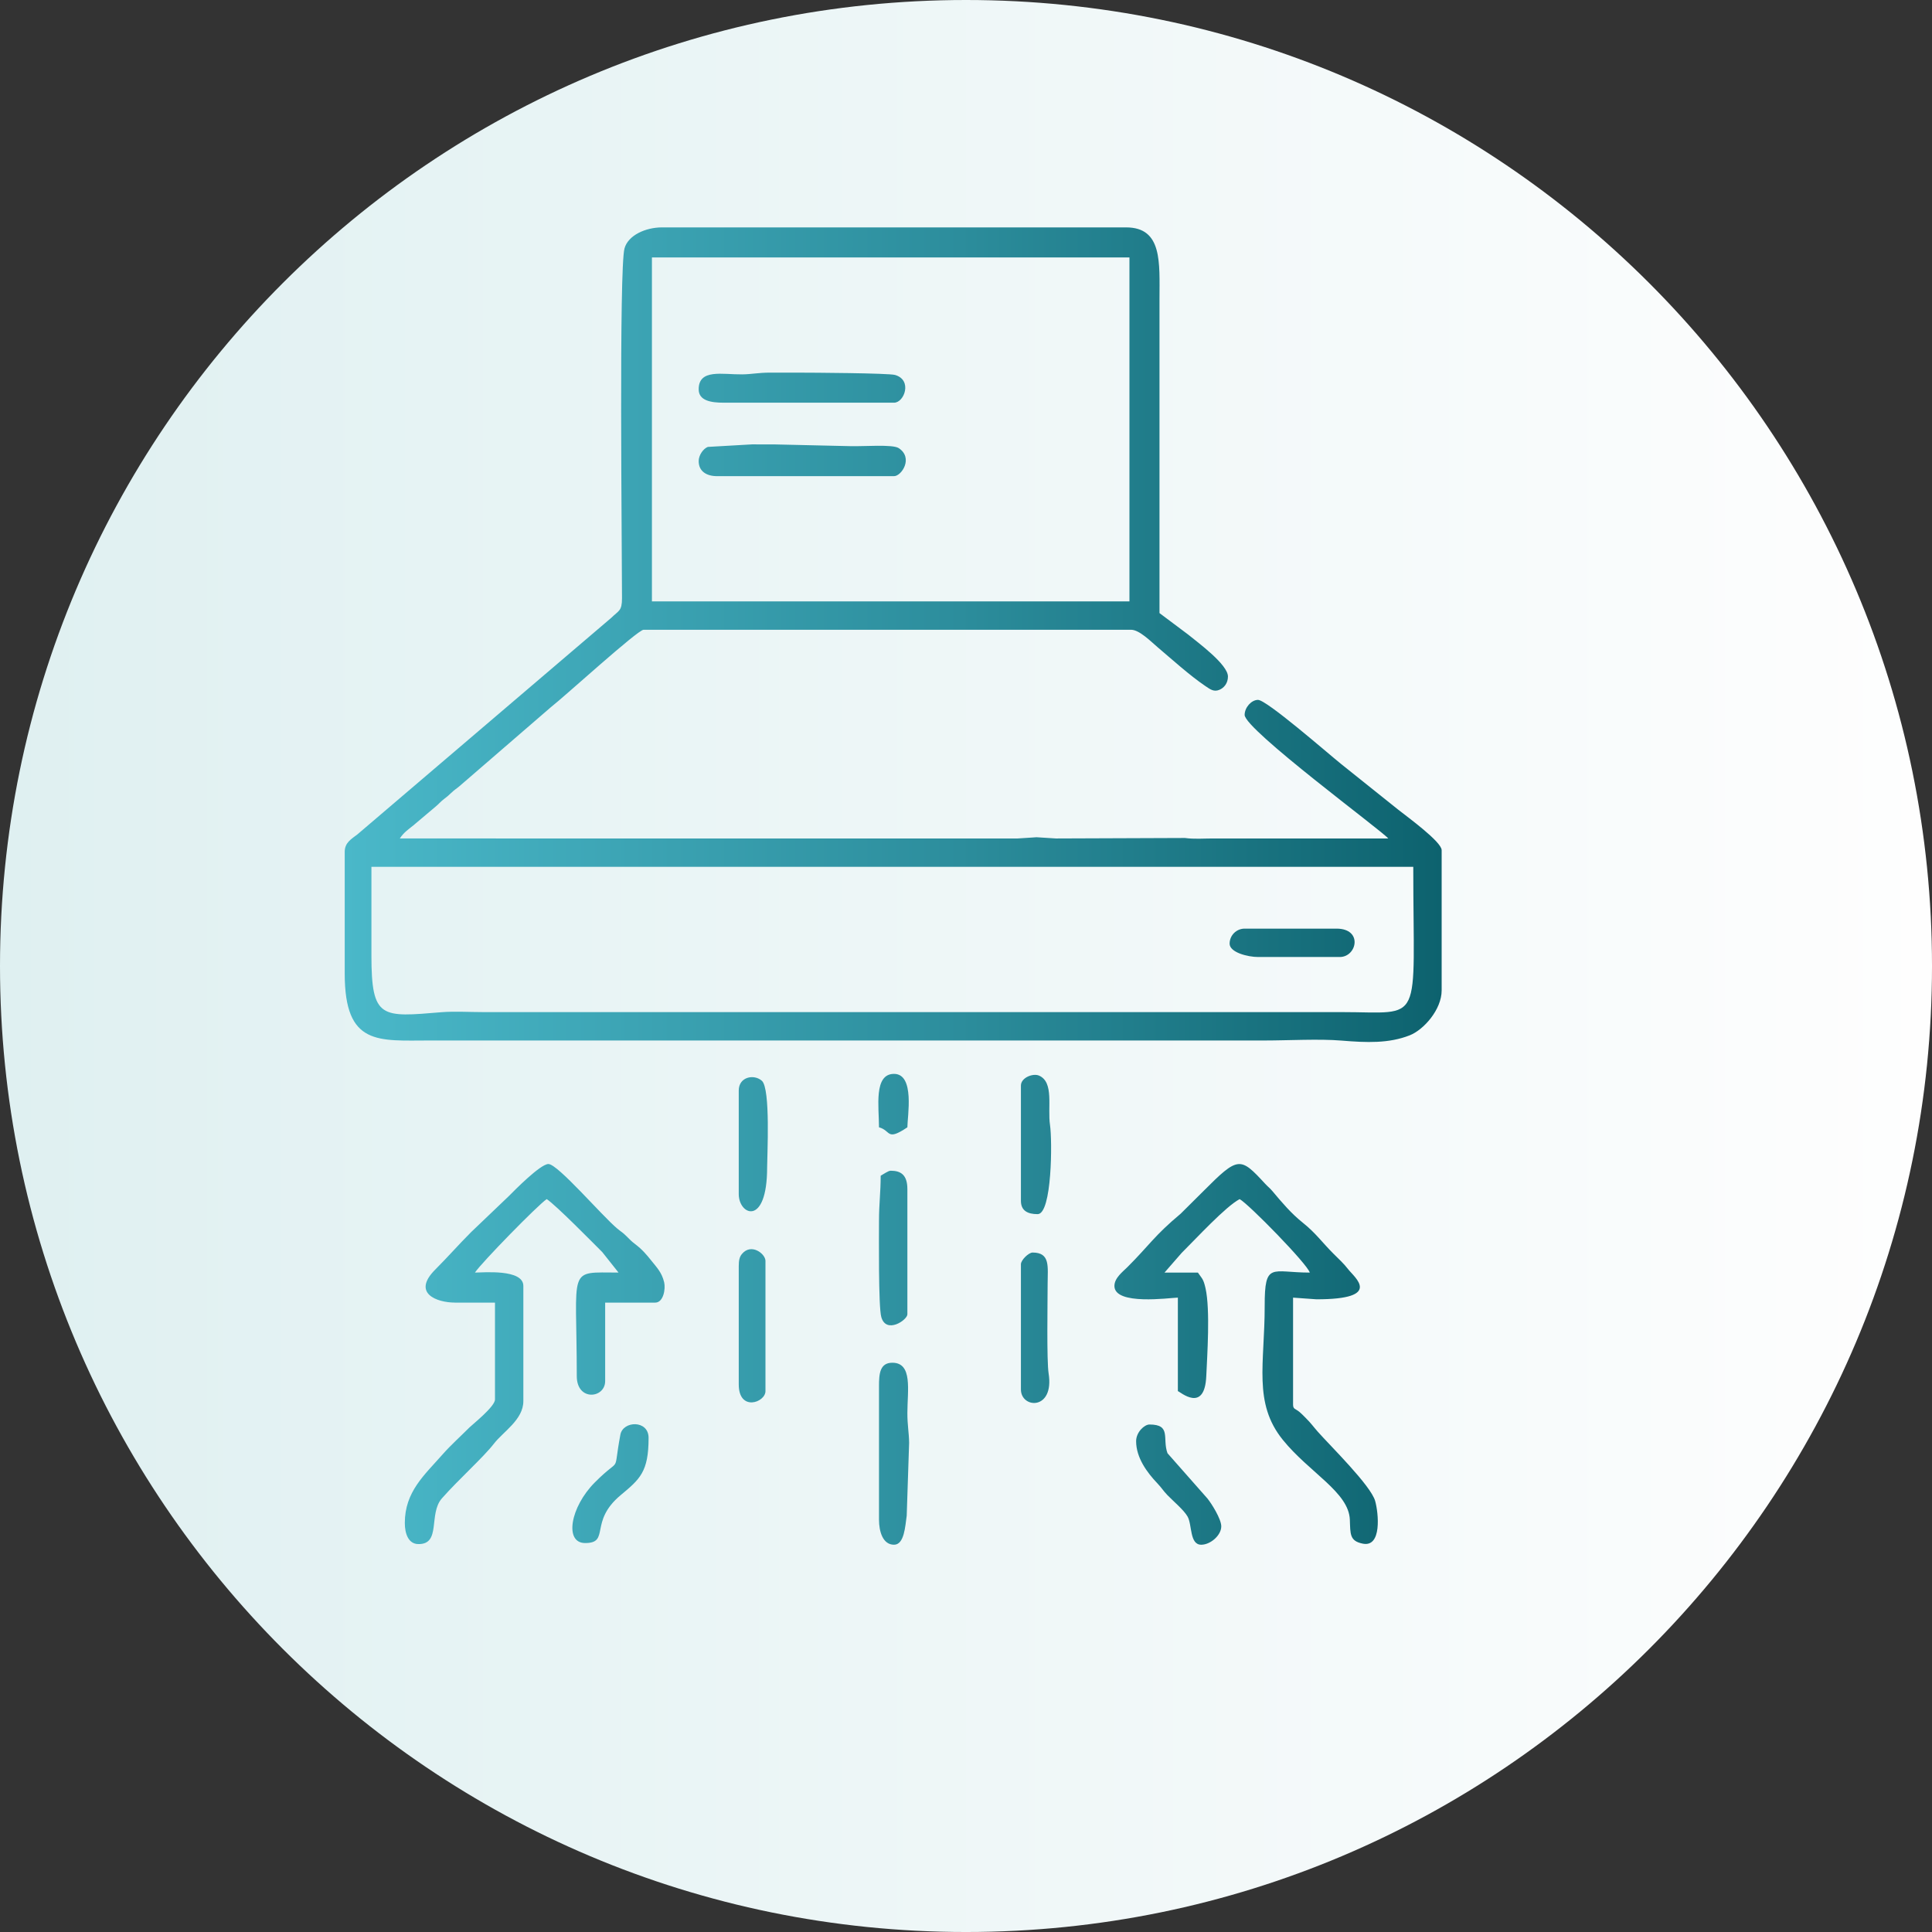
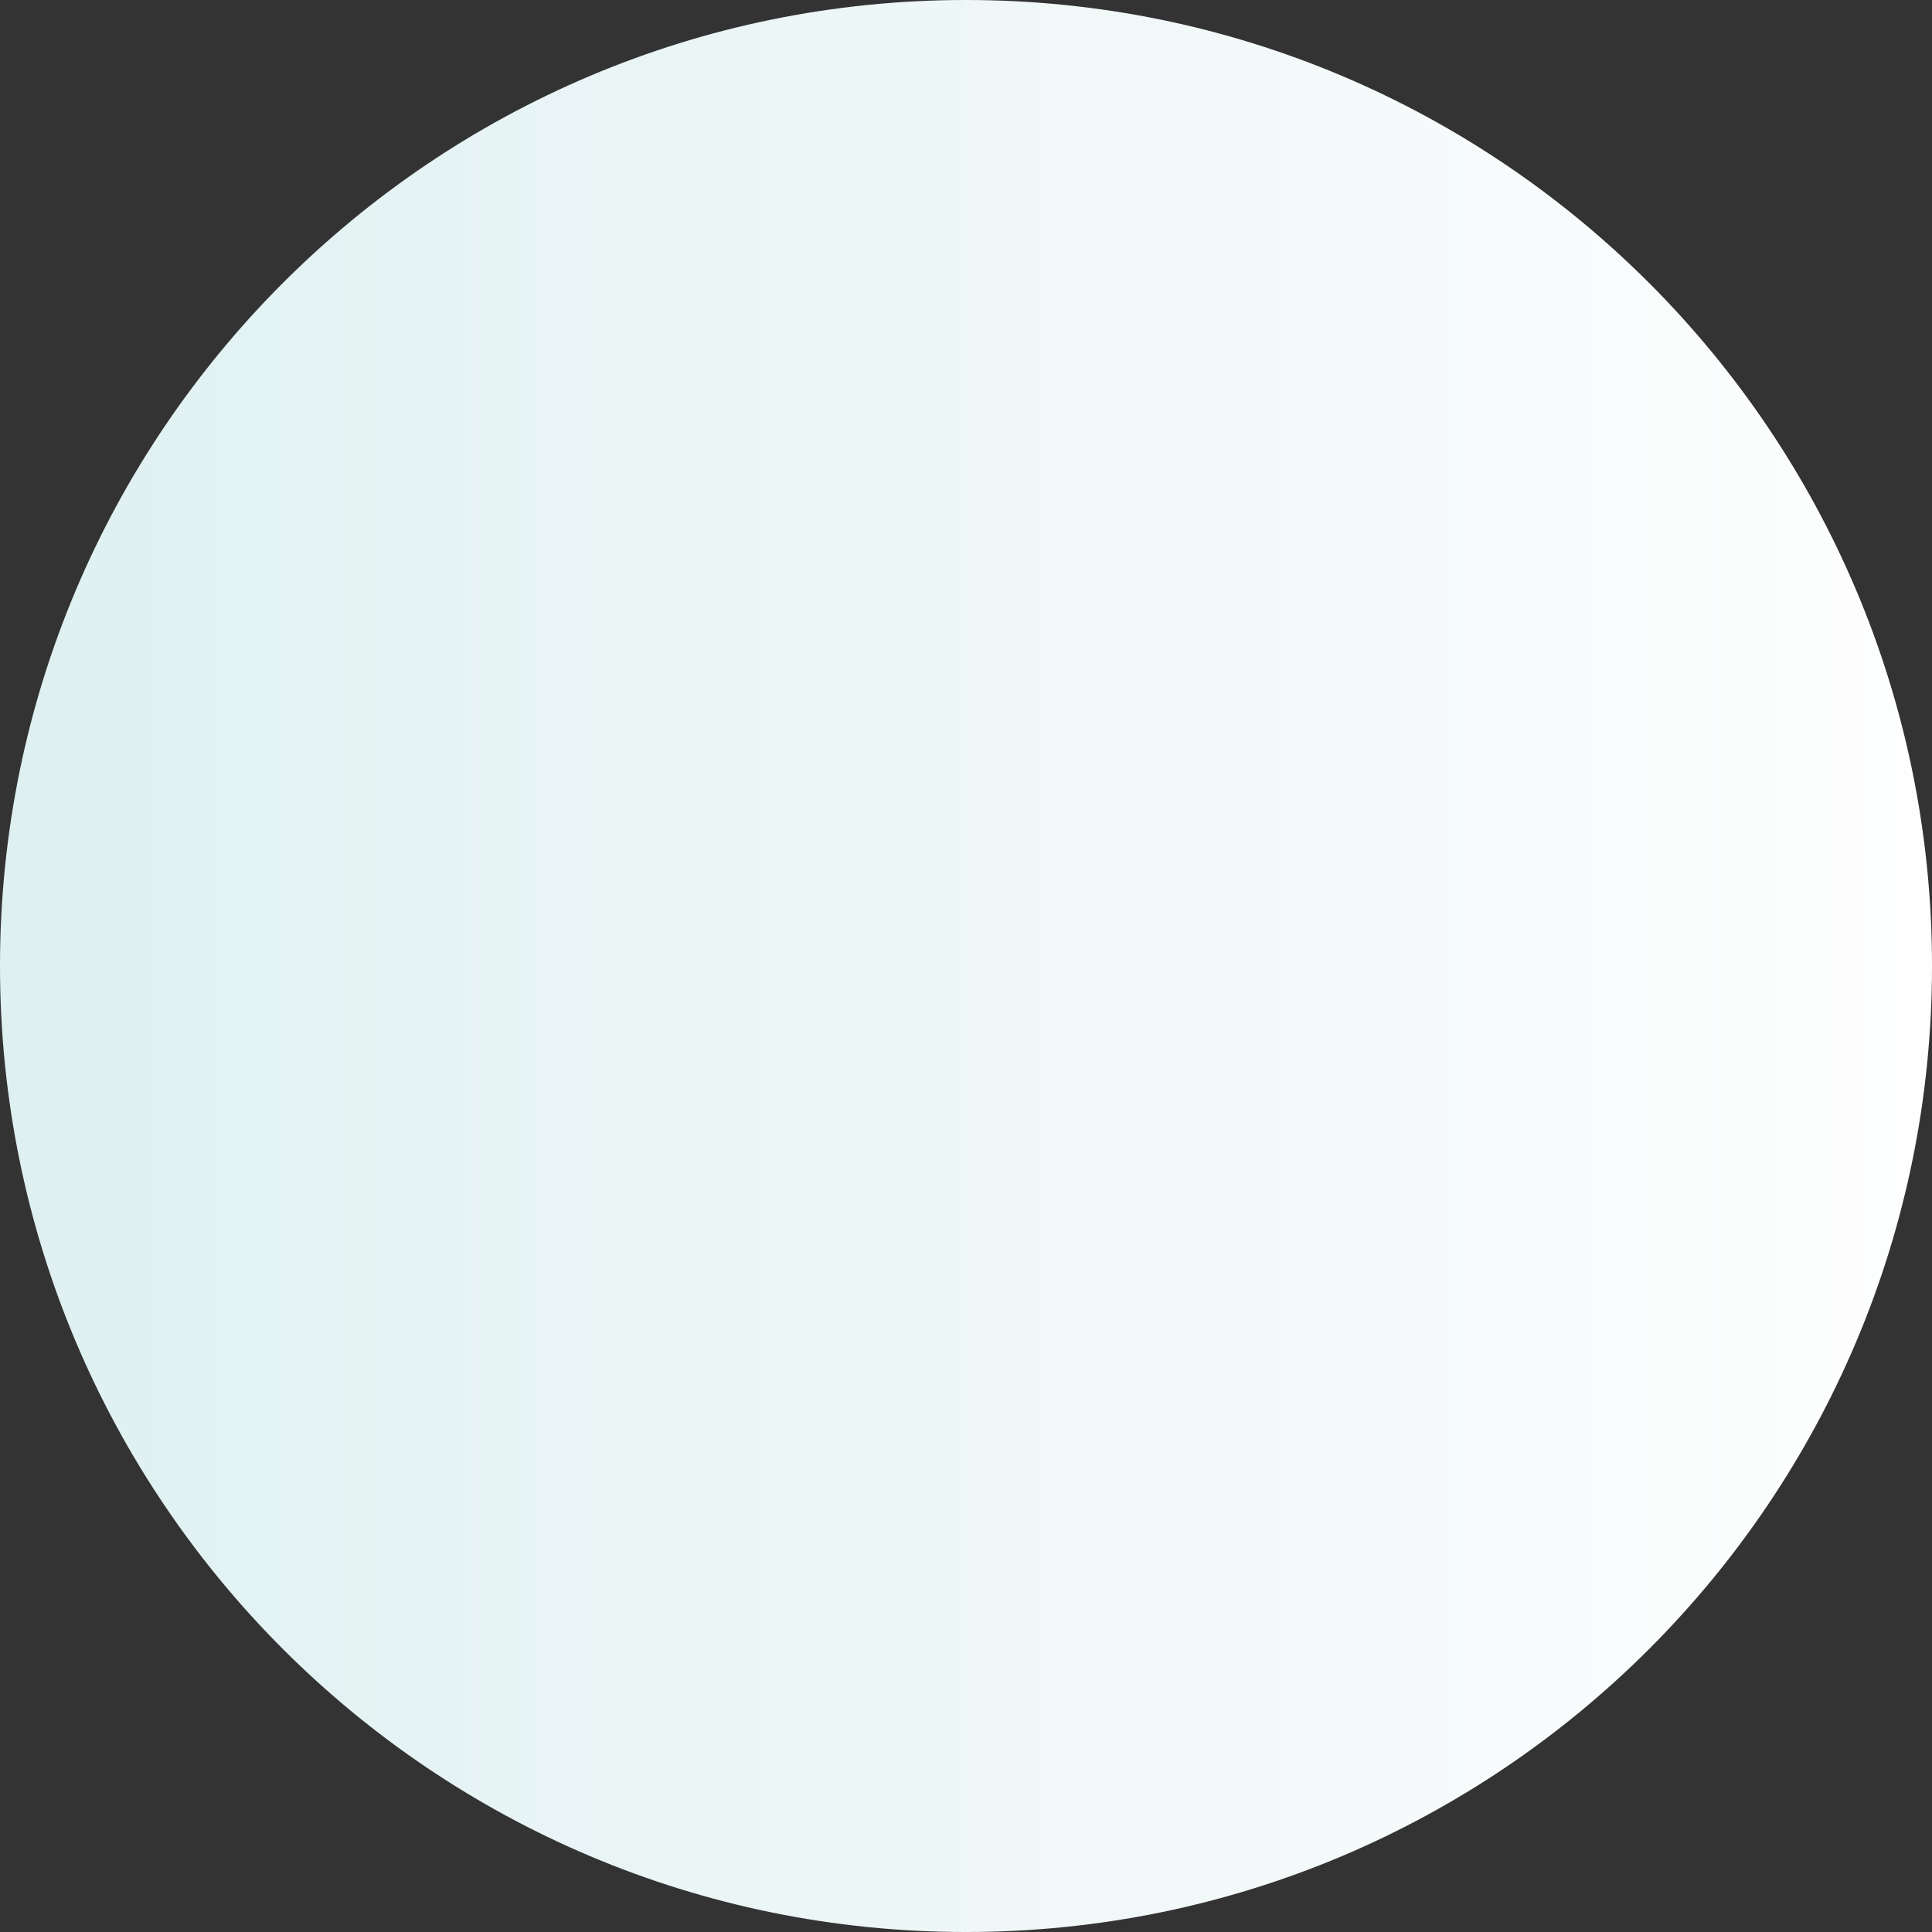
<svg xmlns="http://www.w3.org/2000/svg" xml:space="preserve" width="300px" height="300px" version="1.1" shape-rendering="geometricPrecision" text-rendering="geometricPrecision" image-rendering="optimizeQuality" fill-rule="evenodd" clip-rule="evenodd" viewBox="0 0 221949 221949">
  <rect x="0" y="0" width="221949" height="221949" fill="#333333" stroke="none" />
  <defs>
    <linearGradient id="id0" gradientUnits="userSpaceOnUse" x1="-0" y1="110975" x2="221949" y2="110975">
      <stop offset="0" stop-color="#DFF0F1" />
      <stop offset="1" stop-color="#FEFEFE" />
    </linearGradient>
    <linearGradient id="id1" gradientUnits="userSpaceOnUse" x1="39600.9" y1="101949" x2="165618" y2="101949">
      <stop offset="0" stop-color="#4AB8C9" />
      <stop offset="0.561" stop-color="#2C8D9C" />
      <stop offset="1" stop-color="#0D626E" />
    </linearGradient>
  </defs>
  <g id="Слой_x0020_1">
    <path fill="url(#id0)" d="M110975 0c61289,0 110975,49685 110975,110975 0,61289 -49685,110975 -110975,110975 -61289,0 -110975,-49685 -110975,-110975 0,-61289 49685,-110975 110975,-110975z" />
-     <path fill="url(#id1)" d="M42670 109750l0 -10166 119687 0c0,18483 1305,16687 -8248,16687l-98589 0c-1464,0 -3375,-107 -4785,10 -6923,573 -8066,828 -8066,-6531zm58309 19756c1411,377 825,1631 3261,0 0,-1254 883,-6138 -1535,-6138 -2353,0 -1726,3806 -1726,6138zm40279 -21099c0,1018 2116,1534 3260,1534l9399 0c1966,0 2691,-3260 -383,-3260l-10549 0c-948,0 -1726,778 -1726,1726zm-56391 16879l0 11892c0,2429 3261,3781 3261,-3069 0,-1348 408,-9044 -603,-9947 -892,-796 -2658,-472 -2658,1123zm-17646 51980c2906,0 407,-2442 4085,-5506 2215,-1845 3204,-2673 3204,-6578 0,-2079 -2941,-1977 -3242,-364 -912,4884 254,2276 -2945,5494 -2811,2828 -3520,6954 -1102,6954zm63297 -11700c0,1890 1253,3596 2445,4844 506,530 657,838 1147,1346 662,688 1899,1716 2323,2472 532,948 215,3231 1565,3231 1053,0 2302,-1075 2302,-2110 0,-853 -1126,-2633 -1592,-3204l-4585 -5198c-620,-1687 474,-3299 -2071,-3299 -585,0 -1534,882 -1534,1918zm-13235 -40855l0 13235c0,1143 774,1535 1918,1535 1656,0 1695,-8454 1424,-10247 -303,-2004 489,-4912 -1260,-5668 -700,-302 -2082,237 -2082,1145zm0 20523l0 14385c0,2208 3858,2453 3183,-1834 -233,-1478 -115,-8231 -114,-10249 1,-1999 341,-3644 -1726,-3644 -464,0 -1343,878 -1343,1342zm-32415 192l0 13618c0,3155 3069,2083 3069,767l0 -14961c0,-811 -1636,-2087 -2707,-789 -286,347 -361,763 -361,1365zm16304 -10358c0,1962 -192,3191 -192,5179 0,1737 -79,9842 263,11053 564,1996 2997,342 2997,-312l0 -14385c0,-1686 -807,-2110 -1918,-2110 -285,0 -846,414 -1151,576zm-192 24168l0 15345c0,1342 431,2877 1726,2877 1186,0 1284,-2136 1458,-3337l276 -8371c-15,-1191 -203,-2006 -200,-3444 6,-2567 633,-5755 -1726,-5755 -1436,0 -1535,1276 -1535,2685zm-20715 -114509c0,1298 1401,1535 2877,1535l19564 0c1182,0 2139,-2607 118,-3187 -748,-215 -9713,-266 -11051,-266 -1087,0 -2174,3 -3261,-1 -1393,-5 -2087,185 -3253,200 -2266,28 -4995,-670 -4995,1719zm0 8248c0,1177 913,1726 2110,1726l20332 0c858,0 2255,-2094 536,-3222 -700,-459 -4024,-180 -5530,-224l-8625 -198c-897,0 -1796,-8 -2692,-7l-5080 291c-525,202 -1051,946 -1051,1634zm47760 94753c0,2271 6338,1364 7289,1343l0 10741c259,69 3074,2580 3264,-1722 102,-2308 468,-7617 -85,-10088 -251,-1120 -403,-1099 -878,-1808l-3836 0 1966 -2254c1684,-1669 5045,-5328 6666,-6185 1011,535 7797,7468 8056,8440 -4400,0 -5185,-1295 -5179,3836 8,6618 -1348,11135 2080,15375 3049,3771 7582,6012 7703,9176 64,1653 -38,2448 1488,2754 2212,443 1806,-3517 1422,-4896 -498,-1788 -5185,-6368 -6602,-7976 -538,-611 -737,-928 -1343,-1534 -303,-302 -446,-468 -785,-750 -438,-365 -703,-268 -703,-832l0 -12275 2686 191c7726,0 4360,-2517 3644,-3453 -511,-666 -1056,-1152 -1678,-1774 -1318,-1317 -2051,-2389 -3529,-3568 -1323,-1056 -2378,-2300 -3480,-3616 -302,-361 -544,-531 -856,-870 -2866,-3108 -3077,-3170 -7095,861l-2598 2581c-3073,2569 -3589,3613 -6129,6146 -534,533 -1487,1241 -1487,2158zm-75764 1918l4603 0 0 11125c0,825 -2575,2855 -2928,3210 -1014,1019 -2140,2023 -3065,3073 -2129,2418 -4365,4317 -4365,7911 0,1257 429,2395 1531,2419 2684,58 1154,-3465 2731,-5254 1934,-2193 4761,-4707 5984,-6291 1056,-1368 3371,-2746 3371,-4876l0 -13235c0,-1968 -4615,-1535 -5562,-1535 771,-1152 7213,-7747 8248,-8440 1112,744 5295,5007 6380,6087l1867 2352c-5947,0 -4795,-835 -4795,11892 0,2931 3261,2575 3261,575l0 -9015 5754 0c939,0 1208,-1579 1021,-2346 -274,-1127 -834,-1676 -1429,-2425 -632,-796 -1100,-1337 -1893,-1943 -452,-345 -584,-493 -1004,-914 -453,-454 -586,-482 -1049,-869 -1791,-1497 -6839,-7424 -7921,-7424 -911,0 -3861,2991 -4554,3693l-4317 4123c-1469,1469 -2660,2842 -4128,4311 -2726,2729 195,3792 2258,3792zm22633 -80559l0 -39512 54857 0 0 39512c-18293,1 -36579,0 -54857,0zm-35292 28771l0 14002c0,8322 3867,7672 9782,7672 31968,0 63936,0 95903,0 2680,0 6241,-203 8813,10 2927,242 5454,338 7853,-606 1593,-627 3665,-2947 3665,-5158l0 -16112c0,-969 -4021,-3879 -4962,-4629l-6607 -5285c-1601,-1291 -8534,-7349 -9530,-7349 -757,0 -1534,871 -1534,1726 0,1684 15932,13425 16495,14194l-20140 0c-1055,0 -2176,93 -3211,-55l-14820 56c-3534,-191 -959,-186 -4410,0l-70969 -1c466,-697 912,-983 1562,-1506l2600 -2195c386,-327 478,-487 906,-821 445,-347 433,-326 830,-704 427,-407 528,-421 951,-776l10495 -9069c1601,-1246 9990,-8904 10660,-8904 36519,0 28229,0 56008,0 949,0 2288,1363 3012,1976 1689,1431 3738,3285 5500,4477 583,394 991,712 1632,445 528,-220 981,-753 981,-1526 0,-1377 -3437,-3895 -4575,-4824l-3289 -2465 0 -36060c0,-4174 367,-8248 -3836,-8248l-53322 0c-1863,0 -3881,894 -4301,2413 -644,2328 -289,34394 -289,40182 0,1501 -377,1410 -1212,2240l-29189 24901c-666,519 -1453,925 -1453,2000z" />
  </g>
</svg>